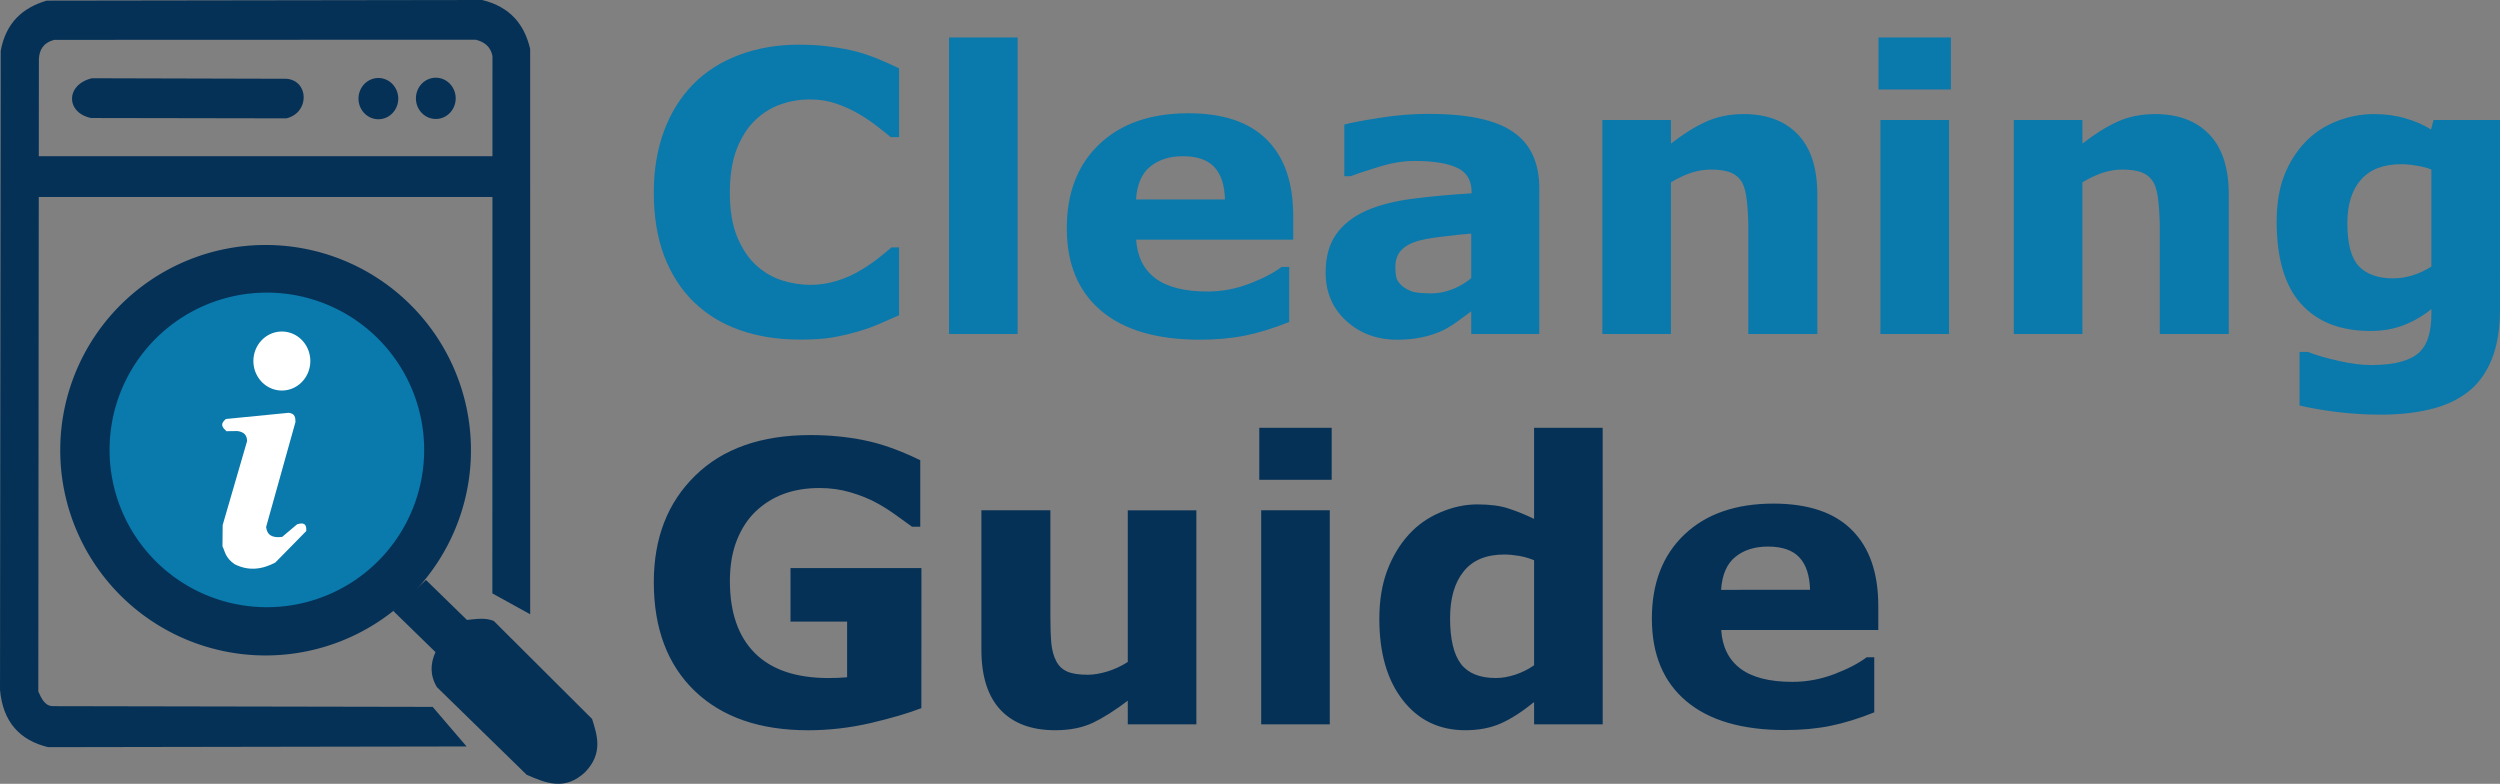
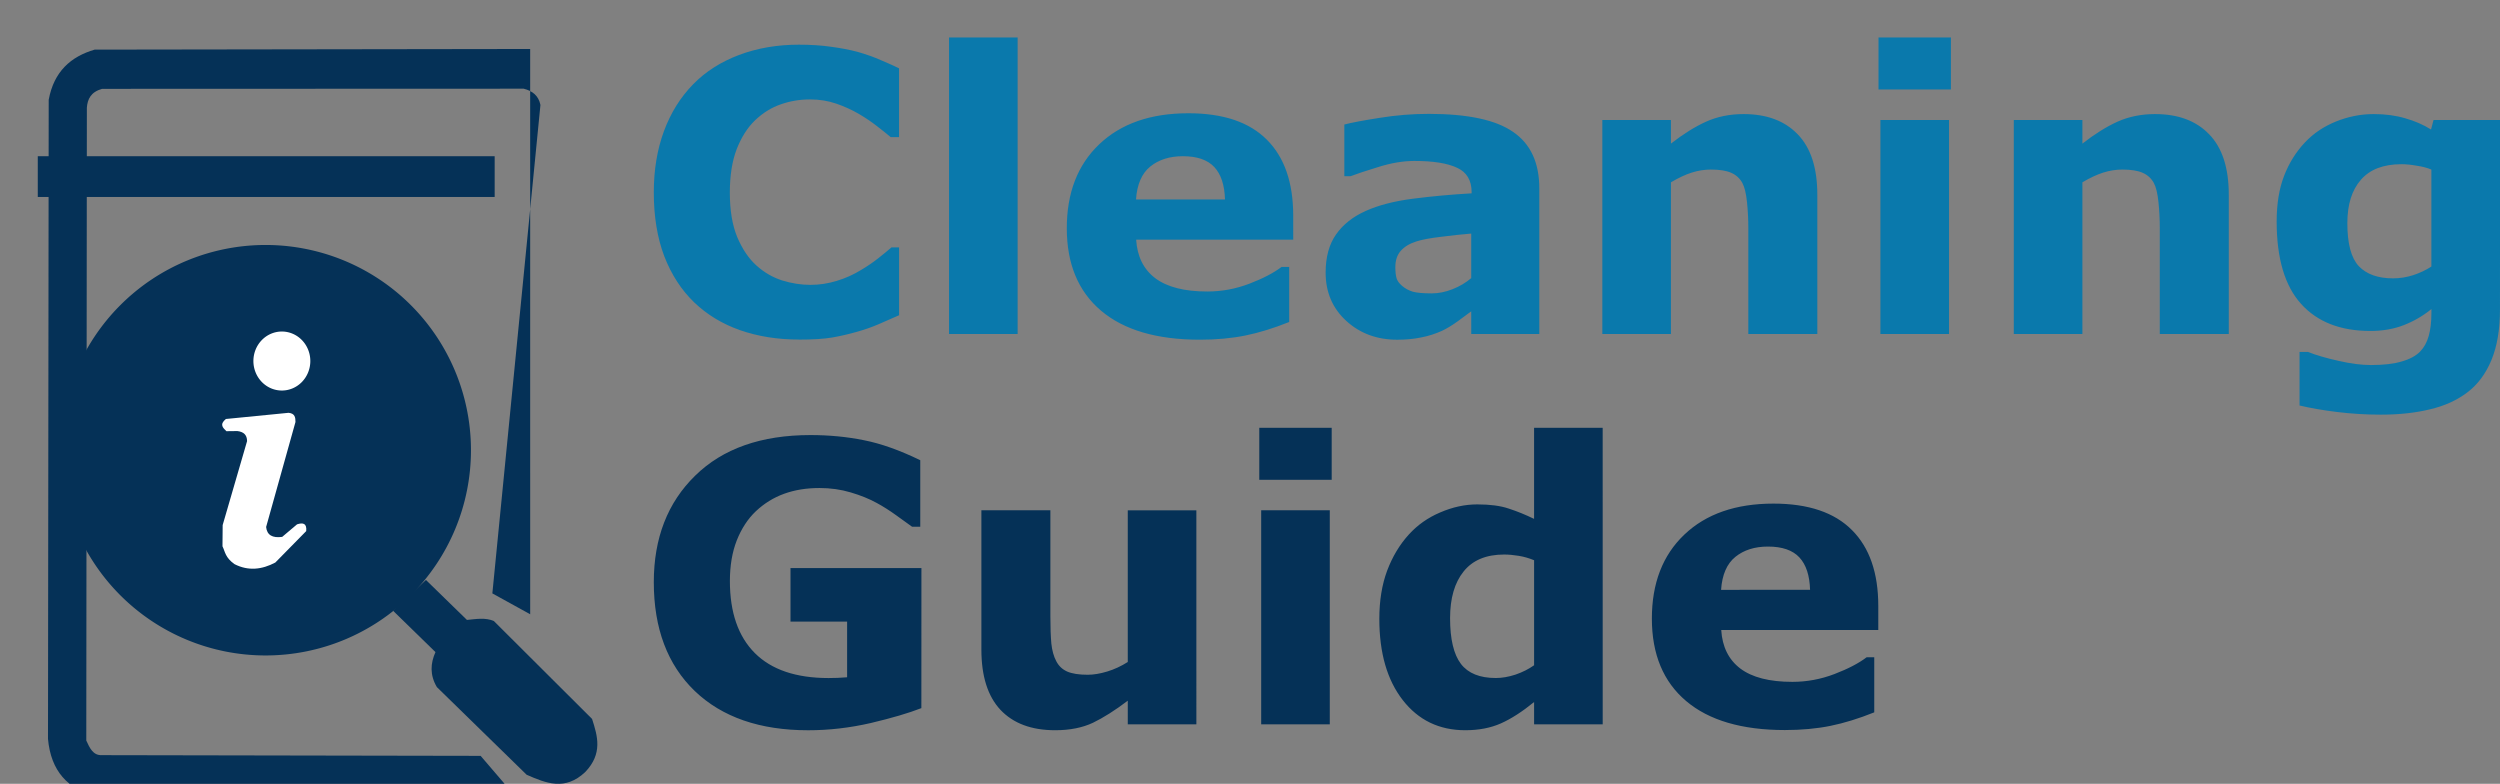
<svg xmlns="http://www.w3.org/2000/svg" xmlns:ns1="http://www.inkscape.org/namespaces/inkscape" xmlns:ns2="http://sodipodi.sourceforge.net/DTD/sodipodi-0.dtd" width="81.344mm" height="25.502mm" viewBox="0 0 81.344 25.502" version="1.1" id="svg1" xml:space="preserve" ns1:version="1.4 (86a8ad7, 2024-10-11)" ns2:docname="logo.svg">
  <rect x="0" y="0" width="81.344" height="25.502" fill="#808080" stroke="none" />
  <ns2:namedview id="namedview1" pagecolor="#ffffff" bordercolor="#000000" borderopacity="0.25" ns1:showpageshadow="2" ns1:pageopacity="0.0" ns1:pagecheckerboard="0" ns1:deskcolor="#d1d1d1" ns1:document-units="mm" ns1:zoom="1.0167041" ns1:cx="342.77426" ns1:cy="-136.22449" ns1:window-width="1920" ns1:window-height="1009" ns1:window-x="-8" ns1:window-y="39" ns1:window-maximized="1" ns1:current-layer="layer1" />
  <defs id="defs1" />
  <g ns1:label="Ebene 1" ns1:groupmode="layer" id="layer1" transform="translate(-43.566,-91.273)">
    <path id="path10" style="fill:#053157;stroke-width:2.846" d="m 58.89,105.922 a 6.682,6.678 0 0 1 -6.682,6.678 6.682,6.678 0 0 1 -6.682,-6.678 6.682,6.678 0 0 1 6.682,-6.678 6.682,6.678 0 0 1 6.682,6.678 z" />
-     <path id="path9" style="fill:#0a79ac;stroke-width:1.523" d="m 57.367,105.912 a 5.118,5.118 0 0 1 -5.118,5.118 5.118,5.118 0 0 1 -5.118,-5.118 5.118,5.118 0 0 1 5.118,-5.118 5.118,5.118 0 0 1 5.118,5.118 z" />
    <path id="path6" style="fill:#ffffff;stroke-width:1.369" d="m 53.663,103.02 a 0.926,0.96 0 0 1 -0.926,0.96 0.926,0.96 0 0 1 -0.926,-0.96 0.926,0.96 0 0 1 0.926,-0.96 0.926,0.96 0 0 1 0.926,0.96 z" />
    <path style="fill:#ffffff;fill-opacity:1;stroke-width:1.386" d="m 50.932,105.303 c -0.109,-0.109 -0.236,-0.214 -0.017,-0.397 l 2.041,-0.201 c 0.212,0.021 0.223,0.157 0.224,0.299 l -0.955,3.416 c 0.027,0.263 0.205,0.366 0.523,0.322 l 0.483,-0.408 c 0.189,-0.061 0.323,-0.04 0.299,0.219 l -1.006,1.024 c -0.436,0.23 -0.877,0.282 -1.328,0.052 -0.303,-0.217 -0.3,-0.392 -0.391,-0.581 l 0.006,-0.69 0.794,-2.731 c -5e-5,-0.207 -0.117,-0.305 -0.316,-0.328 z" id="path7" ns2:nodetypes="ccccccccccccccc" />
    <path style="fill:#053157;fill-opacity:1;stroke-width:1.386" d="m 56.355,111.145 1.38,1.346 c -0.164,0.366 -0.188,0.742 0.046,1.139 l 2.921,2.852 c 0.626,0.274 1.253,0.533 1.909,-0.092 0.567,-0.595 0.402,-1.16 0.219,-1.725 l -3.197,-3.186 c -0.27,-0.117 -0.574,-0.064 -0.874,-0.035 l -1.334,-1.3 z" id="path8" ns2:nodetypes="cccccccccc" />
-     <path style="fill:#053157;fill-opacity:1;stroke-width:1.386" d="m 59.586,110.581 1.231,0.679 -5.2e-4,-18.393 c -0.184,-0.788 -0.641,-1.369 -1.561,-1.594 l -14.171,0.021 c -0.776,0.227 -1.326,0.713 -1.495,1.633 l -0.023,20.794 c 0.095,1.047 0.645,1.64 1.564,1.863 l 13.617,-0.023 -1.104,-1.288 -12.329,-0.023 c -0.28,0.011 -0.391,-0.232 -0.502,-0.475 l 0.019,-20.595 c 0.022,-0.275 0.128,-0.507 0.495,-0.61 l 13.718,-0.005 c 0.279,0.07 0.483,0.221 0.545,0.529 z" id="path11" ns2:nodetypes="ccccccccccccccccc" />
+     <path style="fill:#053157;fill-opacity:1;stroke-width:1.386" d="m 59.586,110.581 1.231,0.679 -5.2e-4,-18.393 l -14.171,0.021 c -0.776,0.227 -1.326,0.713 -1.495,1.633 l -0.023,20.794 c 0.095,1.047 0.645,1.64 1.564,1.863 l 13.617,-0.023 -1.104,-1.288 -12.329,-0.023 c -0.28,0.011 -0.391,-0.232 -0.502,-0.475 l 0.019,-20.595 c 0.022,-0.275 0.128,-0.507 0.495,-0.61 l 13.718,-0.005 c 0.279,0.07 0.483,0.221 0.545,0.529 z" id="path11" ns2:nodetypes="ccccccccccccccccc" />
    <path id="rect11" style="fill:#053157;stroke-width:2.263" d="m 44.795,96.356 h 14.866 v 1.326 h -14.866 z" />
-     <path id="path12" style="fill:#053157;stroke-width:1.911" d="m 58.393,94.473 a 0.647,0.671 0 0 1 -0.647,0.671 0.647,0.671 0 0 1 -0.647,-0.671 0.647,0.671 0 0 1 0.647,-0.671 0.647,0.671 0 0 1 0.647,0.671 z" />
-     <path id="path12-1" style="fill:#053157;stroke-width:1.911" d="M 56.524,94.482 A 0.647,0.671 0 0 1 55.877,95.153 0.647,0.671 0 0 1 55.231,94.482 0.647,0.671 0 0 1 55.877,93.811 0.647,0.671 0 0 1 56.524,94.482 Z" />
-     <path style="fill:#053157;fill-opacity:1;stroke-width:1.386" d="m 52.893,93.836 c 0.732,0.069 0.751,1.109 -0.011,1.288 l -6.349,-0.011 c -0.82,-0.162 -0.849,-1.081 0.023,-1.294 z" id="path14" ns2:nodetypes="ccccc" />
    <g id="text14" style="font-size:12.7px;line-height:1;-inkscape-font-specification:sans-serif;text-align:center;text-anchor:middle;fill:#053157;stroke-width:1.386" aria-label="Cleaning&#10;Guide">
      <path style="font-weight:bold;-inkscape-font-specification:'sans-serif Bold';text-align:start;text-anchor:start;fill:#0a79ac" d="m 69.552,102.321 q -1.029,0 -1.904,-0.304 -0.868,-0.304 -1.494,-0.905 -0.626,-0.602 -0.974,-1.501 -0.341,-0.899 -0.341,-2.077 0,-1.098 0.329,-1.991 0.329,-0.893 0.955,-1.532 0.602,-0.614 1.488,-0.949 0.893,-0.335 1.947,-0.335 0.583,0 1.048,0.068 0.471,0.062 0.868,0.167 0.415,0.118 0.75,0.267 0.341,0.143 0.595,0.267 v 2.239 H 72.547 Q 72.373,95.587 72.107,95.382 71.846,95.177 71.511,94.979 q -0.341,-0.198 -0.738,-0.335 -0.397,-0.136 -0.85,-0.136 -0.502,0 -0.955,0.161 -0.453,0.155 -0.837,0.521 -0.366,0.353 -0.595,0.936 -0.223,0.583 -0.223,1.414 0,0.868 0.242,1.451 0.248,0.583 0.62,0.918 0.378,0.341 0.843,0.49 0.465,0.143 0.918,0.143 0.434,0 0.856,-0.13 0.428,-0.13 0.788,-0.353 0.304,-0.18 0.564,-0.384 0.26,-0.205 0.428,-0.353 h 0.248 v 2.208 q -0.347,0.155 -0.664,0.291 -0.316,0.136 -0.664,0.236 -0.453,0.13 -0.85,0.198 -0.397,0.068 -1.091,0.068 z m 7.125,-0.18 h -2.232 v -9.649 h 2.232 z m 8.967,-3.07 h -5.11 q 0.05,0.819 0.62,1.253 0.577,0.434 1.693,0.434 0.707,0 1.37,-0.254 0.664,-0.254 1.048,-0.546 h 0.248 v 1.792 q -0.757,0.304 -1.426,0.44 -0.67,0.136 -1.482,0.136 -2.096,0 -3.212,-0.943 -1.116,-0.943 -1.116,-2.685 0,-1.724 1.054,-2.729 1.06,-1.011 2.902,-1.011 1.699,0 2.555,0.862 0.856,0.856 0.856,2.468 z M 83.424,97.763 q -0.019,-0.701 -0.347,-1.054 -0.329,-0.353 -1.023,-0.353 -0.645,0 -1.06,0.335 -0.415,0.335 -0.465,1.073 z m 8.012,2.561 v -1.451 q -0.453,0.037 -0.98,0.105 -0.527,0.062 -0.8,0.149 -0.335,0.105 -0.515,0.31 -0.174,0.198 -0.174,0.527 0,0.217 0.037,0.353 0.037,0.136 0.186,0.26 0.143,0.124 0.341,0.186 0.198,0.056 0.62,0.056 0.335,0 0.676,-0.136 0.347,-0.136 0.608,-0.36 z m 0,1.079 q -0.18,0.136 -0.446,0.329 -0.267,0.192 -0.502,0.304 -0.329,0.149 -0.682,0.217 -0.353,0.074 -0.775,0.074 -0.992,0 -1.662,-0.614 -0.67,-0.614 -0.67,-1.569 0,-0.763 0.341,-1.246 0.341,-0.484 0.967,-0.763 0.62,-0.279 1.538,-0.397 0.918,-0.118 1.904,-0.174 v -0.037 q 0,-0.577 -0.471,-0.794 -0.471,-0.223 -1.389,-0.223 -0.552,0 -1.178,0.198 -0.626,0.192 -0.899,0.298 h -0.205 v -1.681 q 0.353,-0.093 1.147,-0.217 0.8,-0.13 1.6,-0.13 1.904,0 2.747,0.589 0.85,0.583 0.85,1.836 v 4.738 h -2.214 z m 11.261,0.738 h -2.245 v -3.454 q 0,-0.422 -0.043,-0.837 -0.043,-0.422 -0.149,-0.62 -0.124,-0.229 -0.366,-0.335 -0.236,-0.105 -0.664,-0.105 -0.304,0 -0.62,0.099 -0.31,0.099 -0.676,0.316 v 4.936 h -2.232 v -6.964 h 2.232 v 0.769 q 0.595,-0.465 1.141,-0.713 0.552,-0.248 1.222,-0.248 1.129,0 1.761,0.657 0.639,0.657 0.639,1.966 z m 4.285,0 h -2.232 v -6.964 h 2.232 z m 0.062,-7.956 h -2.356 v -1.693 h 2.356 z m 9.041,7.956 h -2.245 v -3.454 q 0,-0.422 -0.043,-0.837 -0.043,-0.422 -0.149,-0.62 -0.124,-0.229 -0.366,-0.335 -0.236,-0.105 -0.664,-0.105 -0.304,0 -0.62,0.099 -0.31,0.099 -0.676,0.316 v 4.936 h -2.232 v -6.964 h 2.232 v 0.769 q 0.595,-0.465 1.141,-0.713 0.552,-0.248 1.222,-0.248 1.129,0 1.761,0.657 0.639,0.657 0.639,1.966 z m 8.824,-0.8 q 0,0.98 -0.279,1.65 -0.279,0.67 -0.781,1.048 -0.502,0.384 -1.215,0.552 -0.707,0.174 -1.6,0.174 -0.726,0 -1.432,-0.087 -0.701,-0.087 -1.215,-0.211 v -1.743 h 0.273 q 0.409,0.161 0.998,0.291 0.589,0.136 1.054,0.136 0.62,0 1.005,-0.118 0.391,-0.112 0.595,-0.322 0.192,-0.198 0.279,-0.508 0.087,-0.31 0.087,-0.744 v -0.13 q -0.403,0.329 -0.893,0.521 -0.49,0.192 -1.091,0.192 -1.463,0 -2.257,-0.881 -0.794,-0.881 -0.794,-2.679 0,-0.862 0.242,-1.488 0.242,-0.626 0.682,-1.091 0.409,-0.434 1.005,-0.676 0.602,-0.242 1.228,-0.242 0.564,0 1.023,0.136 0.465,0.13 0.843,0.366 l 0.081,-0.31 h 2.164 z m -2.232,-1.395 v -3.156 q -0.192,-0.081 -0.471,-0.124 -0.279,-0.05 -0.502,-0.05 -0.881,0 -1.321,0.508 -0.44,0.502 -0.44,1.408 0,1.005 0.372,1.401 0.378,0.397 1.116,0.397 0.335,0 0.657,-0.105 0.322,-0.105 0.589,-0.279 z" id="path1" />
      <path style="font-weight:bold;-inkscape-font-specification:'sans-serif Bold';text-align:start;text-anchor:start" d="m 73.545,114.314 q -0.62,0.242 -1.643,0.484 -1.023,0.236 -2.04,0.236 -2.356,0 -3.69,-1.277 -1.333,-1.284 -1.333,-3.541 0,-2.152 1.346,-3.466 1.346,-1.321 3.752,-1.321 0.912,0 1.736,0.167 0.825,0.161 1.836,0.651 v 2.164 h -0.267 q -0.174,-0.13 -0.508,-0.366 -0.335,-0.242 -0.645,-0.409 -0.36,-0.198 -0.843,-0.341 -0.477,-0.143 -1.017,-0.143 -0.633,0 -1.147,0.186 -0.515,0.186 -0.924,0.571 -0.391,0.372 -0.62,0.949 -0.223,0.571 -0.223,1.321 0,1.532 0.812,2.344 0.812,0.812 2.4,0.812 0.136,0 0.298,-0.006 0.167,-0.006 0.304,-0.019 v -1.811 h -1.842 v -1.743 h 4.26 z m 8.948,0.527 H 80.261 v -0.769 q -0.62,0.471 -1.135,0.719 -0.515,0.242 -1.228,0.242 -1.153,0 -1.78,-0.664 -0.62,-0.664 -0.62,-1.96 v -4.533 h 2.245 v 3.454 q 0,0.527 0.031,0.881 0.037,0.347 0.161,0.577 0.118,0.229 0.353,0.335 0.242,0.105 0.67,0.105 0.285,0 0.633,-0.105 0.347,-0.105 0.67,-0.31 v -4.936 h 2.232 z m 4.341,0 h -2.232 v -6.964 h 2.232 z m 0.062,-7.956 h -2.356 v -1.693 h 2.356 z m 8.818,7.956 h -2.232 v -0.726 q -0.577,0.471 -1.079,0.695 -0.502,0.223 -1.16,0.223 -1.271,0 -2.034,-0.98 -0.763,-0.98 -0.763,-2.642 0,-0.887 0.254,-1.569 0.26,-0.688 0.707,-1.178 0.422,-0.465 1.023,-0.719 0.602,-0.26 1.203,-0.26 0.626,0 1.023,0.136 0.403,0.13 0.825,0.335 v -2.964 h 2.232 z m -2.232,-1.922 v -3.417 q -0.236,-0.099 -0.496,-0.143 -0.26,-0.043 -0.477,-0.043 -0.881,0 -1.321,0.552 -0.44,0.546 -0.44,1.519 0,1.023 0.353,1.488 0.353,0.459 1.135,0.459 0.304,0 0.645,-0.112 0.341,-0.118 0.602,-0.304 z m 11.199,-1.147 h -5.11 q 0.05,0.819 0.62,1.253 0.577,0.434 1.693,0.434 0.707,0 1.37,-0.254 0.664,-0.254 1.048,-0.546 h 0.248 v 1.792 q -0.757,0.304 -1.426,0.44 -0.67,0.136 -1.482,0.136 -2.096,0 -3.212,-0.943 -1.116,-0.943 -1.116,-2.685 0,-1.724 1.054,-2.729 1.06,-1.011 2.902,-1.011 1.699,0 2.555,0.862 0.856,0.856 0.856,2.468 z m -2.22,-1.308 q -0.019,-0.701 -0.347,-1.054 -0.329,-0.353 -1.023,-0.353 -0.645,0 -1.06,0.335 -0.415,0.335 -0.465,1.073 z" id="path2" />
    </g>
  </g>
</svg>